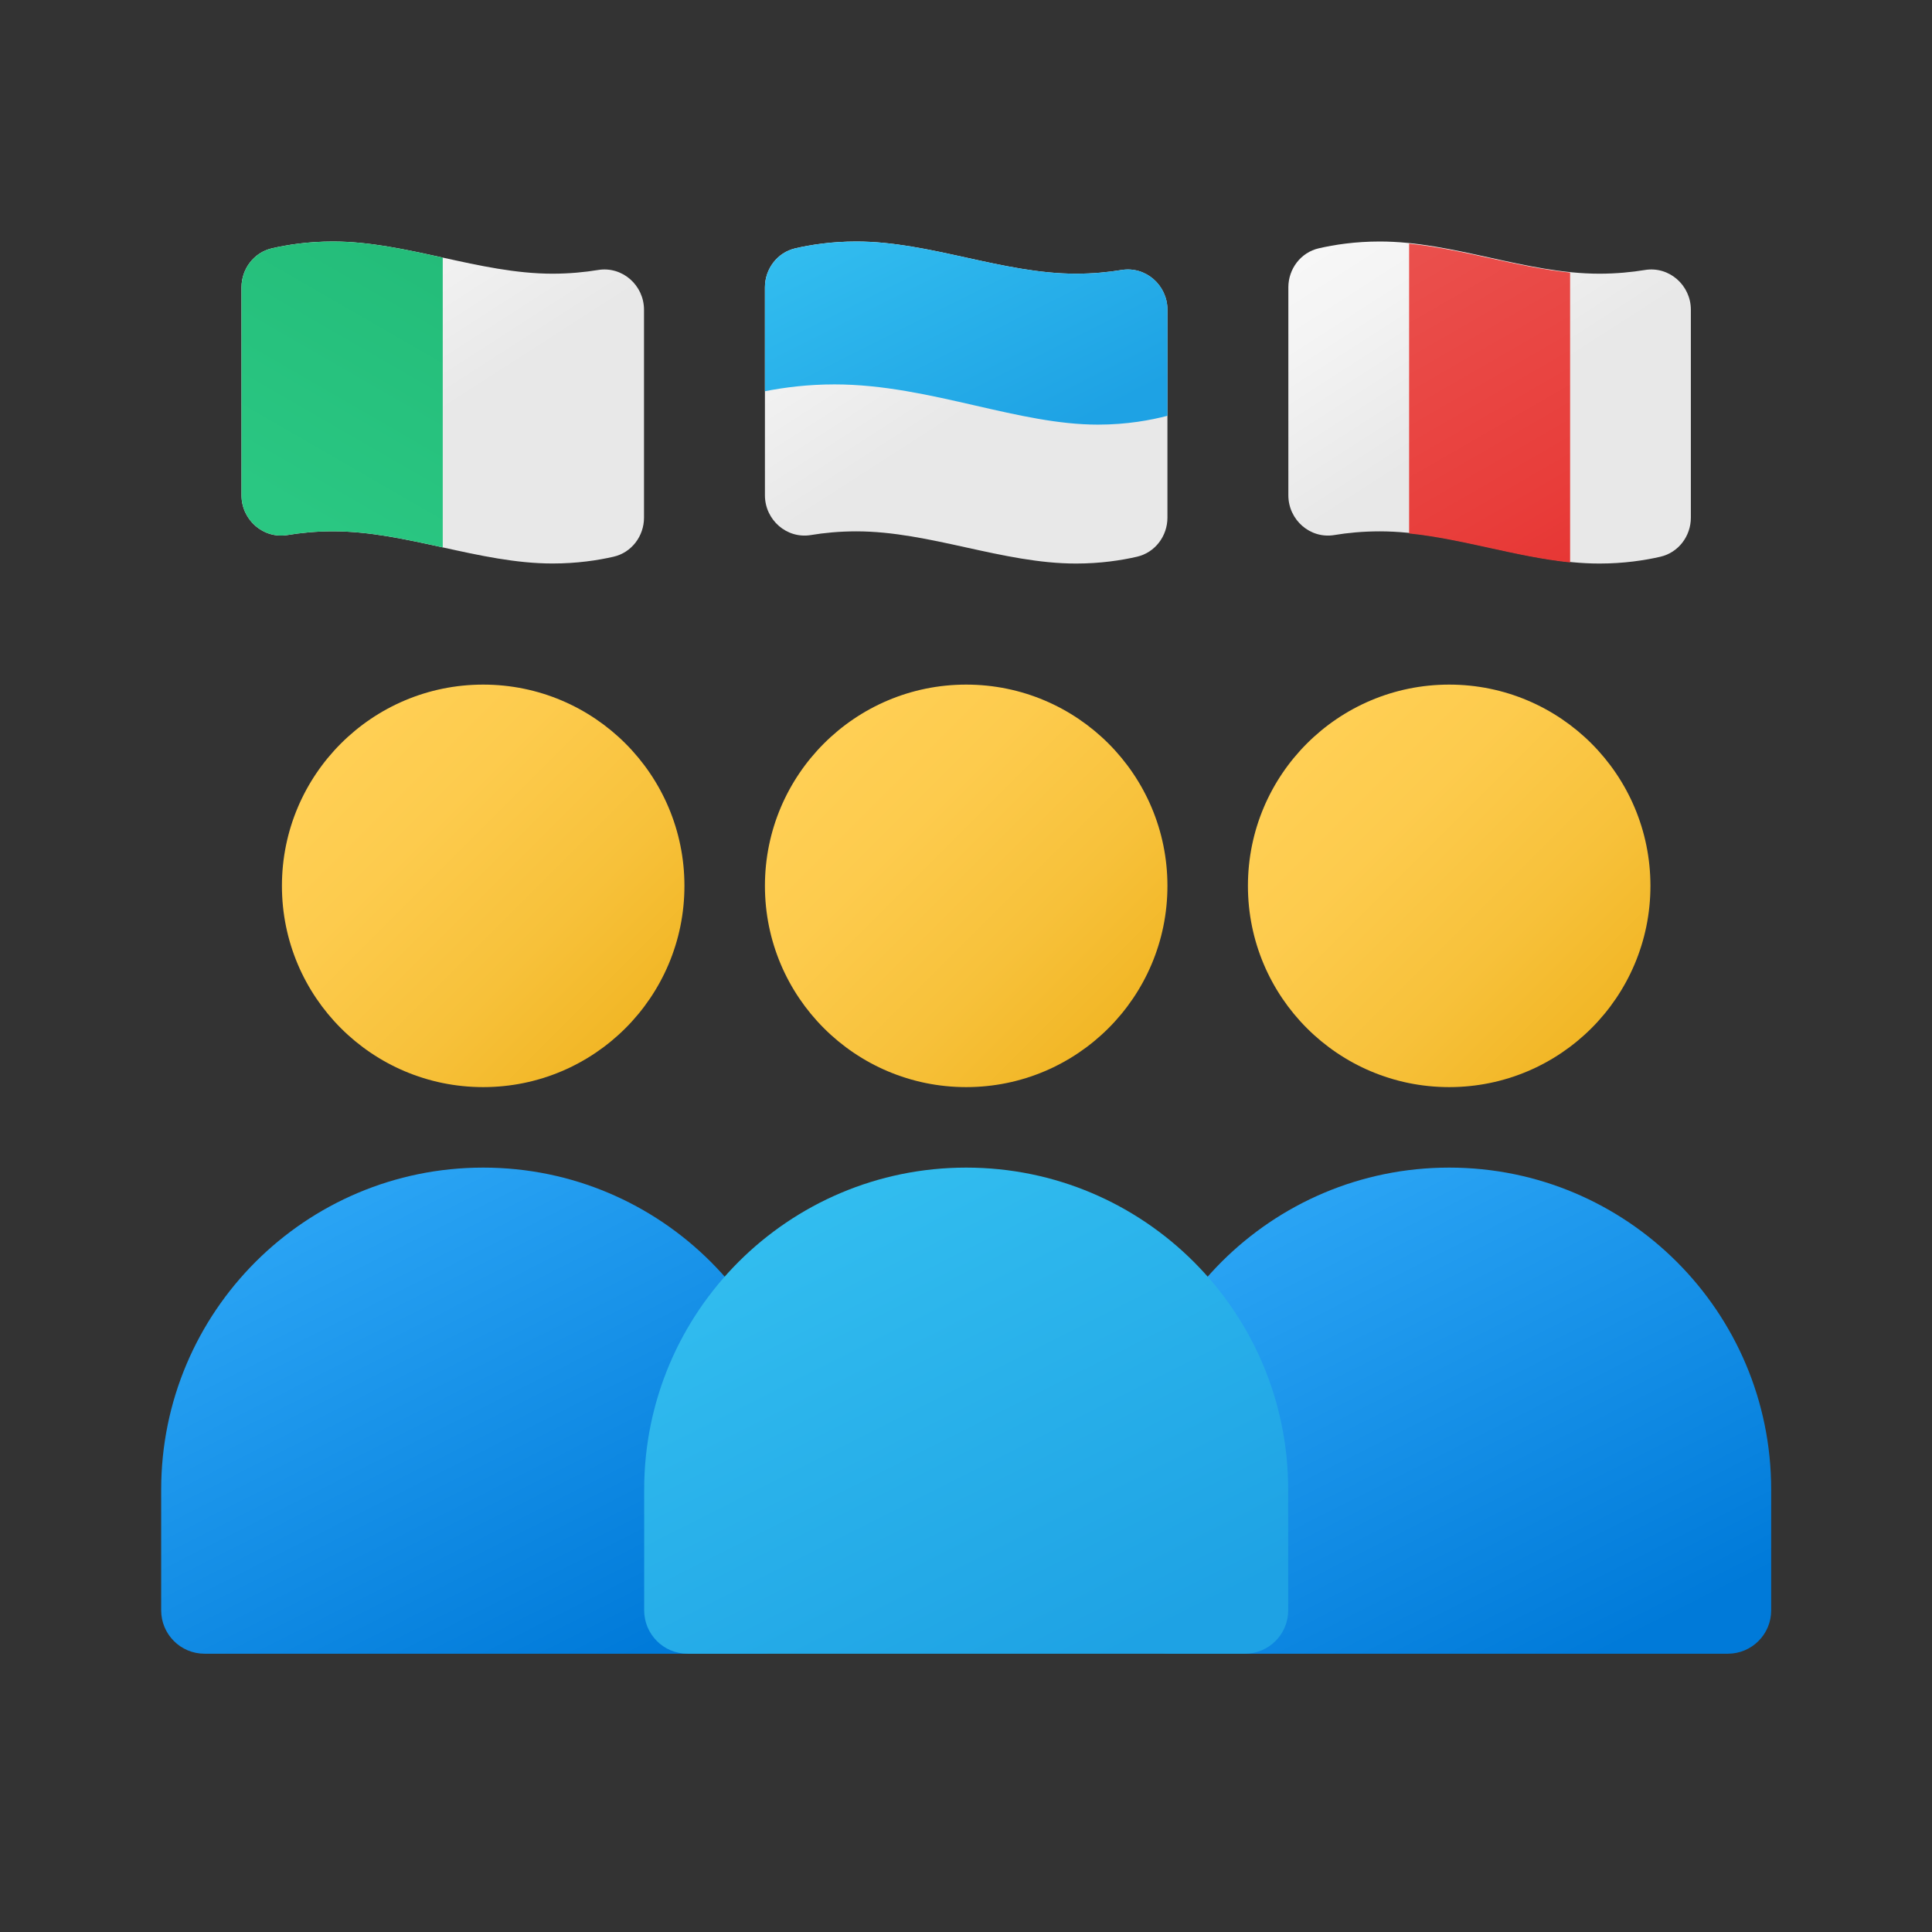
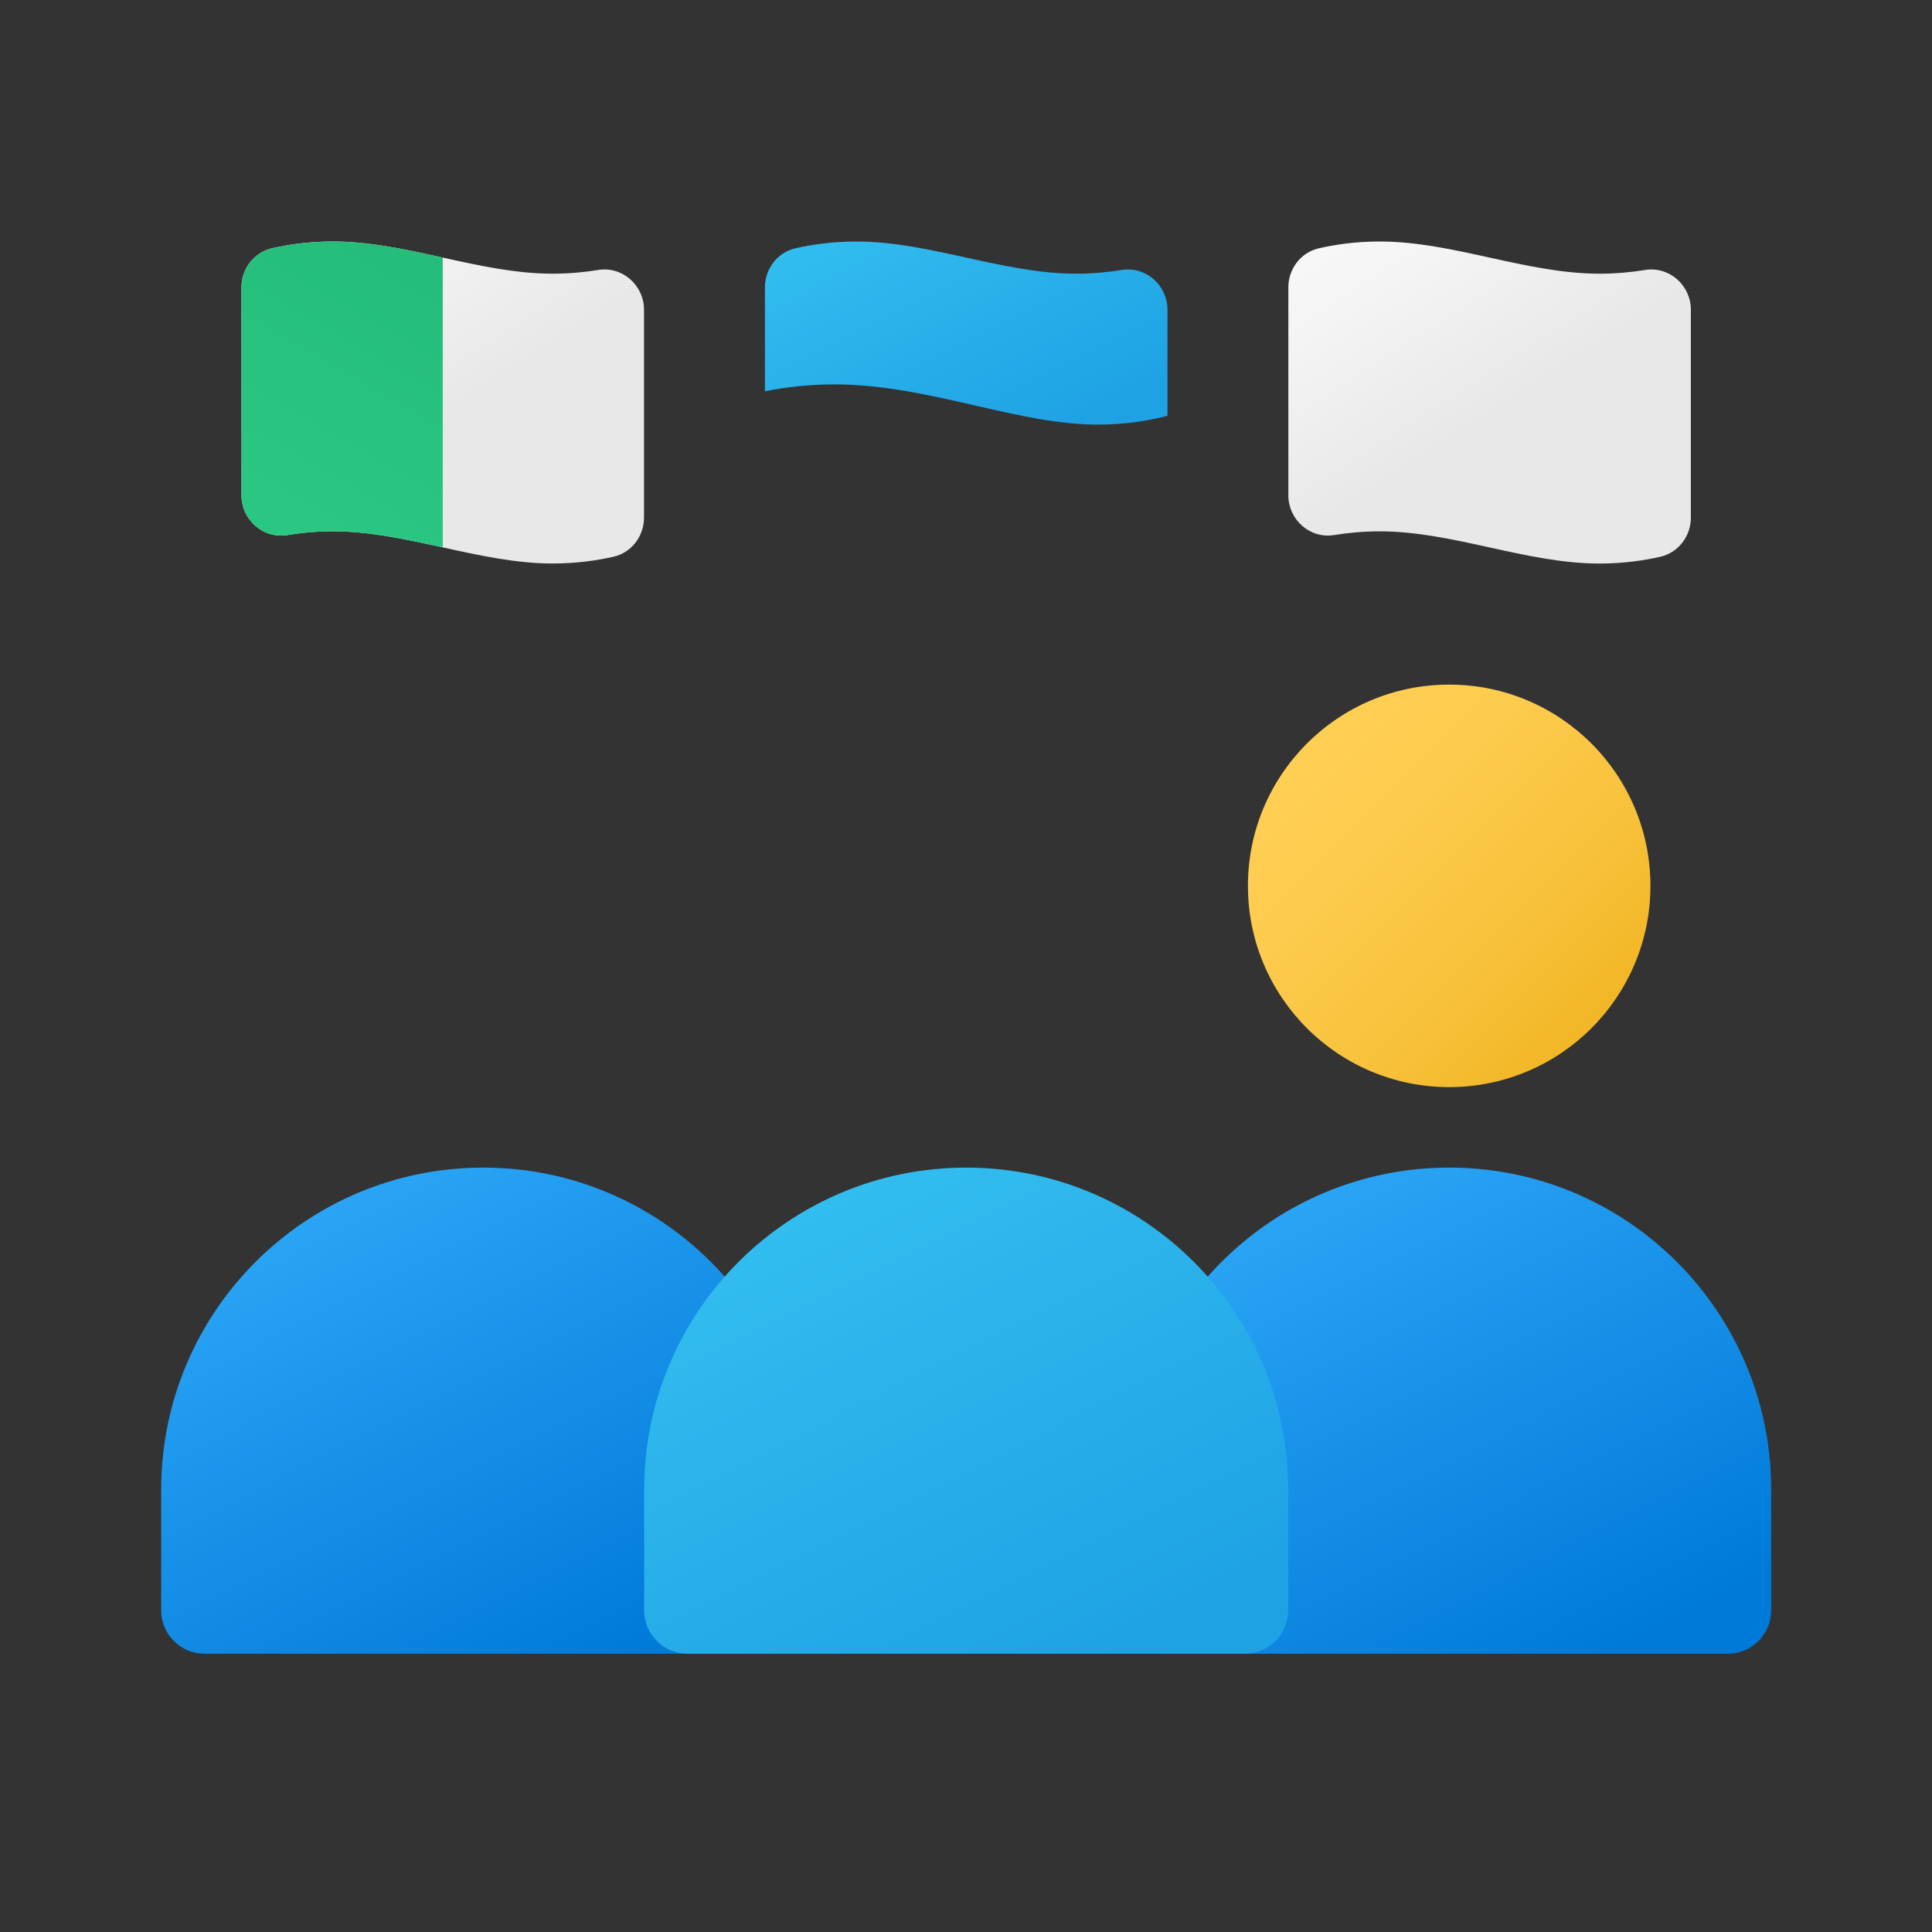
<svg xmlns="http://www.w3.org/2000/svg" width="80" height="80" viewBox="0 0 80 80" fill="none">
  <rect x="0" y="0" width="80" height="80" fill="#333333" stroke="none" />
-   <path d="M46.436 11.18C45.898 11.268 45.261 11.333 44.553 11.333C41.523 11.333 38.493 10 35.461 10C34.444 10 33.579 10.133 32.934 10.282C32.189 10.452 31.674 11.133 31.674 11.898V20.508C31.674 21.527 32.576 22.322 33.579 22.155C34.118 22.065 34.753 22.002 35.461 22.002C38.491 22.002 41.521 23.335 44.553 23.335C45.569 23.335 46.434 23.202 47.079 23.053C47.826 22.882 48.341 22.2 48.341 21.435V12.827C48.341 11.808 47.439 11.013 46.436 11.18Z" fill="url(#paint0_linear_580_7255)" />
  <path d="M24.762 11.18C24.223 11.268 23.587 11.333 22.878 11.333C19.848 11.333 16.818 10 13.788 10C12.772 10 11.907 10.133 11.262 10.282C10.515 10.452 10 11.133 10 11.898V20.508C10 21.527 10.902 22.322 11.905 22.155C12.443 22.065 13.08 22 13.788 22C16.818 22 19.848 23.333 22.88 23.333C23.897 23.333 24.762 23.2 25.407 23.052C26.152 22.882 26.667 22.2 26.667 21.435V12.827C26.667 11.808 25.765 11.013 24.762 11.18Z" fill="url(#paint1_linear_580_7255)" />
  <path d="M68.11 11.18C67.572 11.268 66.935 11.333 66.227 11.333C63.197 11.333 60.166 10 57.135 10C56.118 10 55.253 10.133 54.608 10.282C53.863 10.452 53.348 11.133 53.348 11.898V20.508C53.348 21.527 54.25 22.322 55.253 22.155C55.791 22.065 56.426 22.002 57.135 22.002C60.165 22.002 63.195 23.335 66.227 23.335C67.243 23.335 68.108 23.202 68.753 23.053C69.5 22.882 70.015 22.2 70.015 21.435V12.827C70.015 11.808 69.113 11.013 68.11 11.18Z" fill="url(#paint2_linear_580_7255)" />
  <path d="M34.554 15.917C36.561 15.917 38.503 16.362 40.381 16.792C42.156 17.198 43.833 17.583 45.463 17.583C46.669 17.583 47.661 17.395 48.343 17.217V12.827C48.343 11.808 47.441 11.013 46.438 11.18C45.898 11.268 45.261 11.333 44.553 11.333C41.523 11.333 38.493 10 35.461 10C34.444 10 33.579 10.133 32.934 10.282C32.189 10.452 31.674 11.133 31.674 11.898V16.2C32.478 16.042 33.451 15.917 34.554 15.917Z" fill="url(#paint3_linear_580_7255)" />
-   <path d="M58.348 22.089C60.57 22.316 62.793 23.063 65.015 23.288V11.288C62.793 11.061 60.57 10.314 58.348 10.089V22.089Z" fill="url(#paint4_linear_580_7255)" />
  <path d="M13.788 10C12.772 10 11.907 10.133 11.262 10.282C10.515 10.452 10 11.133 10 11.898V20.508C10 21.527 10.902 22.322 11.905 22.155C12.443 22.065 13.08 22 13.788 22C15.303 22 16.818 22.333 18.333 22.667V10.667C16.818 10.333 15.303 10 13.788 10Z" fill="url(#paint5_linear_580_7255)" />
  <path d="M60.008 45.015C64.61 45.015 68.341 41.284 68.341 36.682C68.341 32.079 64.61 28.348 60.008 28.348C55.405 28.348 51.674 32.079 51.674 36.682C51.674 41.284 55.405 45.015 60.008 45.015Z" fill="url(#paint6_linear_580_7255)" />
  <path d="M60.008 48.348C52.644 48.348 46.674 54.318 46.674 61.682V66.682C46.674 67.673 47.478 68.477 48.469 68.477H71.546C72.538 68.477 73.341 67.673 73.341 66.682V61.682C73.341 54.318 67.371 48.348 60.008 48.348Z" fill="url(#paint7_linear_580_7255)" />
-   <path d="M40.008 45.015C44.61 45.015 48.341 41.284 48.341 36.682C48.341 32.079 44.61 28.348 40.008 28.348C35.405 28.348 31.674 32.079 31.674 36.682C31.674 41.284 35.405 45.015 40.008 45.015Z" fill="url(#paint8_linear_580_7255)" />
-   <path d="M20.008 45.015C24.61 45.015 28.341 41.284 28.341 36.682C28.341 32.079 24.61 28.348 20.008 28.348C15.405 28.348 11.674 32.079 11.674 36.682C11.674 41.284 15.405 45.015 20.008 45.015Z" fill="url(#paint9_linear_580_7255)" />
  <path d="M20.008 48.348C12.644 48.348 6.674 54.318 6.674 61.682V66.682C6.674 67.673 7.478 68.477 8.469 68.477H31.546C32.538 68.477 33.341 67.673 33.341 66.682V61.682C33.341 54.318 27.371 48.348 20.008 48.348Z" fill="url(#paint10_linear_580_7255)" />
  <path d="M40.008 48.348C32.644 48.348 26.674 54.318 26.674 61.682V66.682C26.674 67.673 27.478 68.477 28.469 68.477H51.546C52.538 68.477 53.341 67.673 53.341 66.682V61.682C53.341 54.318 47.371 48.348 40.008 48.348Z" fill="url(#paint11_linear_580_7255)" />
  <defs>
    <linearGradient id="paint0_linear_580_7255" x1="32.471" y1="4.955" x2="40.686" y2="17.722" gradientUnits="userSpaceOnUse">
      <stop stop-color="#FCFCFC" />
      <stop offset="0.495" stop-color="#F4F4F4" />
      <stop offset="0.946" stop-color="#E8E8E8" />
      <stop offset="1" stop-color="#E8E8E8" />
    </linearGradient>
    <linearGradient id="paint1_linear_580_7255" x1="10.797" y1="4.955" x2="19.012" y2="17.722" gradientUnits="userSpaceOnUse">
      <stop stop-color="#FCFCFC" />
      <stop offset="0.495" stop-color="#F4F4F4" />
      <stop offset="0.946" stop-color="#E8E8E8" />
      <stop offset="1" stop-color="#E8E8E8" />
    </linearGradient>
    <linearGradient id="paint2_linear_580_7255" x1="54.145" y1="4.955" x2="62.36" y2="17.722" gradientUnits="userSpaceOnUse">
      <stop stop-color="#FCFCFC" />
      <stop offset="0.495" stop-color="#F4F4F4" />
      <stop offset="0.946" stop-color="#E8E8E8" />
      <stop offset="1" stop-color="#E8E8E8" />
    </linearGradient>
    <linearGradient id="paint3_linear_580_7255" x1="36.904" y1="8.167" x2="42.269" y2="18.79" gradientUnits="userSpaceOnUse">
      <stop stop-color="#32BDEF" />
      <stop offset="1" stop-color="#1EA2E4" />
    </linearGradient>
    <linearGradient id="paint4_linear_580_7255" x1="58.028" y1="10.363" x2="65.553" y2="23.394" gradientUnits="userSpaceOnUse">
      <stop stop-color="#EA504D" />
      <stop offset="0.736" stop-color="#E83E3B" />
      <stop offset="1" stop-color="#E73634" />
    </linearGradient>
    <linearGradient id="paint5_linear_580_7255" x1="11.868" y1="21.037" x2="20.287" y2="6.455" gradientUnits="userSpaceOnUse">
      <stop stop-color="#2AC782" />
      <stop offset="1" stop-color="#21B876" />
    </linearGradient>
    <linearGradient id="paint6_linear_580_7255" x1="54.386" y1="31.06" x2="66.786" y2="43.46" gradientUnits="userSpaceOnUse">
      <stop stop-color="#FFCF54" />
      <stop offset="0.261" stop-color="#FDCB4D" />
      <stop offset="0.639" stop-color="#F7C13A" />
      <stop offset="1" stop-color="#F0B421" />
    </linearGradient>
    <linearGradient id="paint7_linear_580_7255" x1="53.501" y1="49.92" x2="63.593" y2="69.903" gradientUnits="userSpaceOnUse">
      <stop stop-color="#2AA4F4" />
      <stop offset="1" stop-color="#007AD9" />
    </linearGradient>
    <linearGradient id="paint8_linear_580_7255" x1="34.386" y1="31.06" x2="46.786" y2="43.46" gradientUnits="userSpaceOnUse">
      <stop stop-color="#FFCF54" />
      <stop offset="0.261" stop-color="#FDCB4D" />
      <stop offset="0.639" stop-color="#F7C13A" />
      <stop offset="1" stop-color="#F0B421" />
    </linearGradient>
    <linearGradient id="paint9_linear_580_7255" x1="14.386" y1="31.06" x2="26.786" y2="43.46" gradientUnits="userSpaceOnUse">
      <stop stop-color="#FFCF54" />
      <stop offset="0.261" stop-color="#FDCB4D" />
      <stop offset="0.639" stop-color="#F7C13A" />
      <stop offset="1" stop-color="#F0B421" />
    </linearGradient>
    <linearGradient id="paint10_linear_580_7255" x1="13.501" y1="49.92" x2="23.591" y2="69.903" gradientUnits="userSpaceOnUse">
      <stop stop-color="#2AA4F4" />
      <stop offset="1" stop-color="#007AD9" />
    </linearGradient>
    <linearGradient id="paint11_linear_580_7255" x1="33.501" y1="49.92" x2="43.593" y2="69.903" gradientUnits="userSpaceOnUse">
      <stop stop-color="#32BDEF" />
      <stop offset="1" stop-color="#1EA2E4" />
    </linearGradient>
  </defs>
</svg>